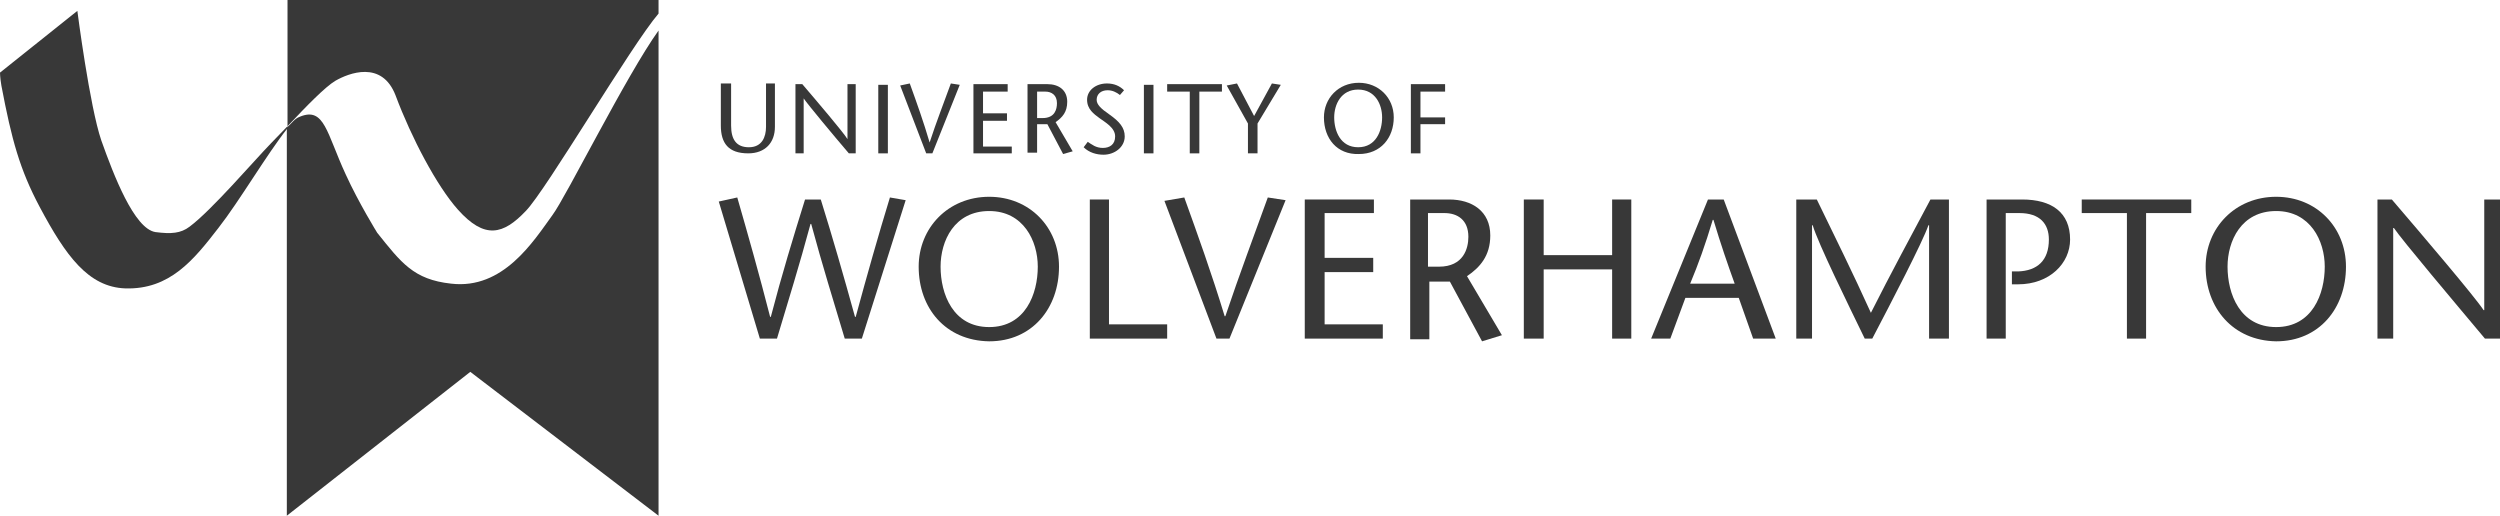
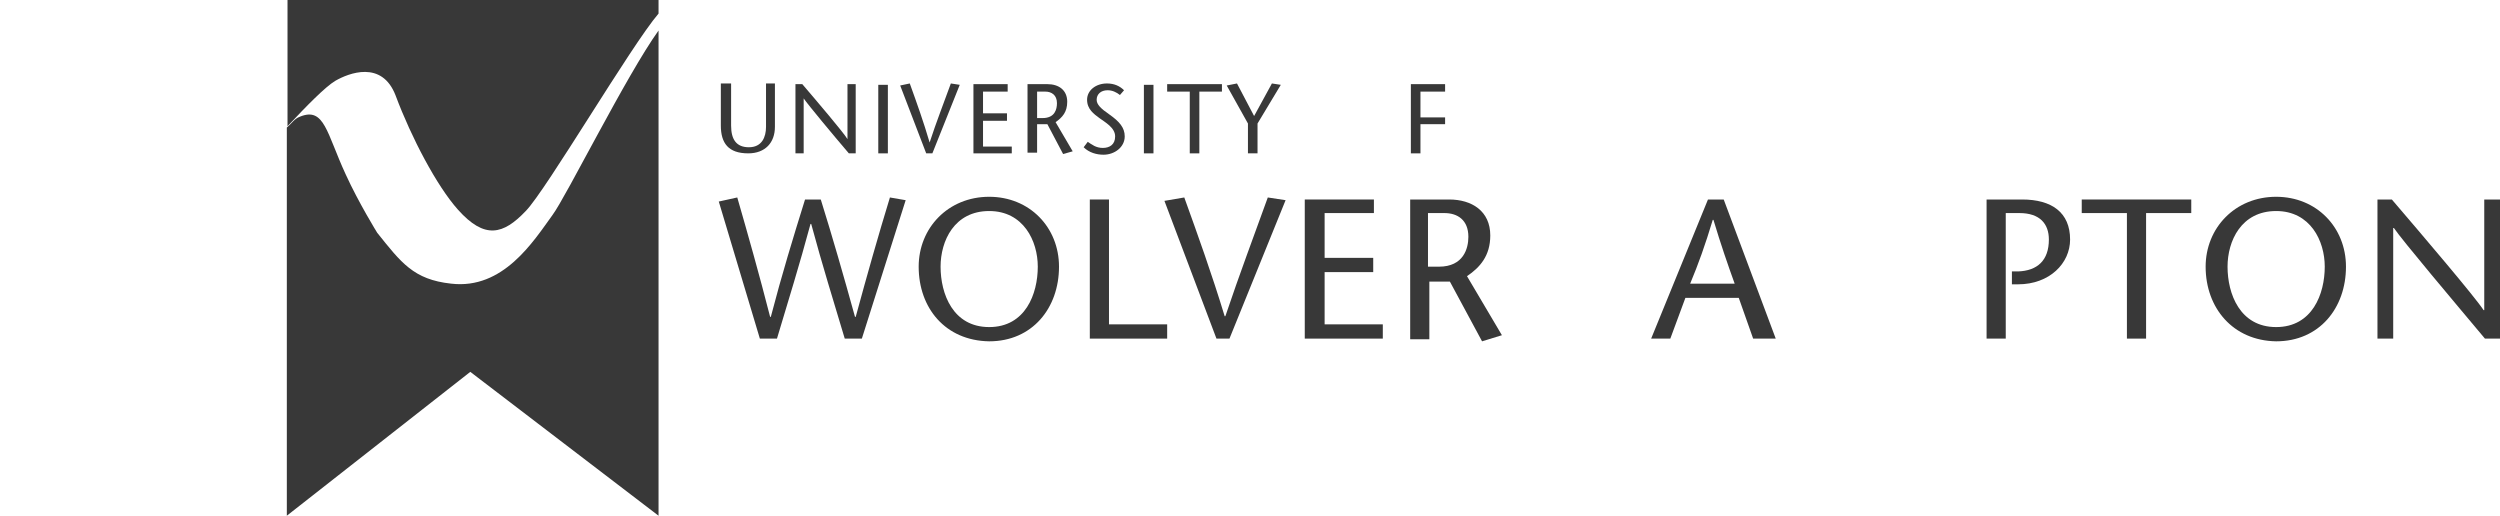
<svg xmlns="http://www.w3.org/2000/svg" width="509" height="105" viewBox="0 0 509 105" fill="none">
  <g clip-path="url(#clip0_1_1638)">
    <path d="M148.853 17.131V25.559C148.853 28.46 149.968 29.98 152.477 29.98C155.125 29.98 155.961 27.908 155.961 25.835V16.993H157.773V25.835C157.773 29.013 155.822 31.223 152.338 31.223C148.296 31.223 146.763 29.151 146.763 25.559V16.993H148.853V17.131Z" fill="#383838" />
    <path d="M174.359 31.224H172.826C169.76 27.632 164.463 21.277 163.627 20.033V31.224H161.955V17.132H163.348C166.415 20.724 171.711 26.941 172.547 28.323V17.132H174.22V31.224H174.359Z" fill="#383838" />
    <path d="M180.77 17.27H178.819V31.224H180.77V17.27Z" fill="#383838" />
    <path d="M188.575 31.223L183.279 17.408L185.23 16.993C186.624 20.862 188.018 24.73 189.272 29.013C190.666 24.73 192.199 20.862 193.593 16.993L195.405 17.27L189.83 31.223H188.575Z" fill="#383838" />
    <path d="M205.161 18.652H200.144V23.073H205.022V24.592H200.144V29.842H205.997V31.224H198.192V17.132H205.161V18.652Z" fill="#383838" />
    <path d="M211.154 24.04H212.269C214.778 24.04 215.196 22.244 215.196 21C215.196 19.342 214.081 18.652 212.827 18.652H211.154V24.04ZM209.203 17.132H213.245C215.614 17.132 217.287 18.375 217.287 20.724C217.287 22.796 216.311 23.902 214.917 24.869L218.402 30.809L216.45 31.362L213.245 25.283H211.154V31.086H209.203V17.132Z" fill="#383838" />
    <path d="M228.019 19.342C227.322 18.789 226.485 18.375 225.51 18.375C224.116 18.375 223.28 19.204 223.28 20.309C223.28 21.276 224.116 22.105 225.928 23.348C227.879 24.73 228.994 25.973 228.994 27.77C228.994 29.98 226.904 31.5 224.674 31.5C223.28 31.5 221.747 31.085 220.632 29.98L221.468 28.875C222.304 29.427 223.14 30.118 224.534 30.118C225.928 30.118 227.043 29.427 227.043 27.77C227.043 25.973 224.952 24.868 223.837 24.039C222.722 23.21 221.329 22.243 221.329 20.309C221.329 18.375 223.14 16.993 225.37 16.993C226.904 16.993 228.019 17.546 228.855 18.375L228.019 19.342Z" fill="#383838" />
    <path d="M234.848 17.27H232.897V31.224H234.848V17.27Z" fill="#383838" />
    <path d="M242.235 31.224V18.652H237.635V17.132H248.786V18.652H244.186V31.224H242.235Z" fill="#383838" />
    <path d="M254.082 31.223V25.145L249.761 17.408L251.852 16.993L255.336 23.625L258.96 16.993L260.772 17.27L256.033 25.145V31.223H254.082Z" fill="#383838" />
-     <path d="M281.399 23.901C281.399 21.276 280.006 18.237 276.521 18.237C273.037 18.237 271.643 21.276 271.643 23.901C271.643 26.665 272.898 29.98 276.521 29.98C280.145 29.98 281.399 26.665 281.399 23.901ZM269.552 23.901C269.552 20.033 272.479 16.855 276.661 16.855C280.703 16.855 283.769 19.895 283.769 23.901C283.769 28.046 281.121 31.362 276.661 31.362C272.201 31.5 269.552 28.184 269.552 23.901Z" fill="#383838" />
    <path d="M294.222 18.652H289.205V23.902H294.222V25.283H289.205V31.224H287.253V17.132H294.222V18.652Z" fill="#383838" />
-     <path d="M55.193 29.152C51.708 32.744 43.067 42.829 38.607 46.145C36.795 47.527 34.844 47.665 31.638 47.25C27.318 46.56 23.136 35.645 20.628 28.599C18.258 21.691 15.749 2.211 15.749 2.211L0 14.783C0 14.783 0 15.75 0.279 17.408C2.369 28.461 4.042 34.54 8.084 42.139C13.38 52.086 17.98 58.441 25.506 58.718C34.565 58.994 39.443 52.915 44.461 46.422C48.782 40.895 54.356 31.362 58.538 26.112V25.698C57.423 26.803 56.308 28.047 55.193 29.152Z" fill="#383838" />
    <path d="M91.849 57.75C84.183 56.921 81.674 53.467 76.796 47.388C76.796 47.388 73.033 41.309 70.385 35.506C66.482 27.079 66.064 21.691 61.047 23.763C59.932 24.177 59.513 25.006 58.398 25.973V105L95.751 75.71L134.079 105V6.217C127.529 15.335 115.264 40.066 112.476 43.796C108.574 49.184 102.441 58.993 91.849 57.75Z" fill="#383838" />
    <path d="M58.538 0V25.697C62.44 21.553 66.204 17.684 68.294 16.441C70.942 14.921 77.772 12.158 80.559 19.48C83.765 28.046 88.922 37.855 93.242 42.691C98.678 48.77 102.441 47.803 107.041 42.967C111.222 38.684 128.504 9.257 134.079 2.763V0H58.538Z" fill="#383838" />
    <path d="M167.111 40.619C169.481 48.217 171.711 55.954 174.08 64.52H174.22C176.589 55.816 178.819 47.941 181.188 40.204L184.394 40.757L175.474 68.941H171.99C169.76 61.48 167.39 53.882 165.16 45.592H165.021C162.791 53.882 160.421 61.48 158.191 68.941H154.707L146.344 41.033L150.108 40.204C152.338 47.941 154.568 55.816 156.798 64.52H156.937C159.167 55.954 161.536 48.217 163.906 40.619H167.111Z" fill="#383838" />
    <path d="M211.293 54.296C211.293 49.046 208.367 42.967 201.398 42.967C194.29 42.967 191.502 49.046 191.502 54.296C191.502 59.822 194.011 66.592 201.398 66.592C208.785 66.592 211.293 59.822 211.293 54.296ZM187.042 54.296C187.042 46.421 193.035 40.065 201.398 40.065C209.621 40.065 215.614 46.282 215.614 54.296C215.614 62.723 210.178 69.493 201.398 69.493C192.478 69.355 187.042 62.723 187.042 54.296Z" fill="#383838" />
    <path d="M221.886 40.618H225.789V66.039H237.636V68.941H221.886V40.618Z" fill="#383838" />
    <path d="M247.671 68.941L237.078 40.895L241.12 40.204C243.907 47.941 246.695 55.678 249.343 64.382H249.482C252.409 55.678 255.336 47.941 258.124 40.204L261.747 40.757L250.319 68.941H247.671Z" fill="#383838" />
    <path d="M279.727 43.381H269.692V52.5H279.588V55.401H269.692V66.039H281.539V68.941H265.65V40.618H279.727V43.381Z" fill="#383838" />
    <path d="M290.738 54.296H292.968C297.985 54.296 298.961 50.566 298.961 48.217C298.961 44.763 296.731 43.381 294.083 43.381H290.738V54.296ZM286.835 40.618H295.058C299.658 40.618 303.421 42.967 303.421 47.941C303.421 52.085 301.33 54.434 298.682 56.23L305.79 68.25L301.748 69.493L295.198 57.335H291.016V69.079H287.114V40.618H286.835Z" fill="#383838" />
-     <path d="M332.132 68.941H328.23V54.848H314.292V68.941H310.25V40.618H314.292V51.947H328.23V40.618H332.132V68.941Z" fill="#383838" />
    <path d="M353.178 57.75C351.784 53.881 350.39 49.875 348.857 44.763H348.718C347.185 49.875 345.791 53.743 344.118 57.75H353.178ZM350.948 40.618L361.54 68.941H356.941L354.014 60.651H343.143L340.077 68.941H336.174L347.742 40.618H350.948Z" fill="#383838" />
-     <path d="M396.663 68.941H392.761V45.868H392.621C391.506 49.184 384.956 61.756 381.193 68.941H379.659C376.175 61.756 370.182 49.598 369.067 45.868H368.927V68.941H365.722V40.618H369.903C373.527 48.079 377.29 55.677 380.914 63.691C384.956 55.677 388.998 48.217 393.039 40.618H396.803V68.941H396.663Z" fill="#383838" />
    <path d="M408.371 68.941H404.468V40.618H411.716C417.709 40.618 421.472 43.243 421.472 48.77C421.472 53.605 417.291 57.888 410.88 57.888H409.625V55.263H410.88C414.782 55.125 417.151 53.052 417.151 48.77C417.151 45.592 415.34 43.381 411.158 43.381H408.371V68.941Z" fill="#383838" />
    <path d="M433.04 68.941V43.381H423.841V40.618H446.142V43.381H436.943V68.941H433.04Z" fill="#383838" />
-     <path d="M473.32 54.296C473.32 49.046 470.393 42.967 463.424 42.967C456.316 42.967 453.528 49.046 453.528 54.296C453.528 59.822 456.037 66.592 463.424 66.592C470.811 66.592 473.32 59.822 473.32 54.296ZM449.068 54.296C449.068 46.421 455.062 40.065 463.424 40.065C471.647 40.065 477.64 46.282 477.64 54.296C477.64 62.723 472.205 69.493 463.424 69.493C454.643 69.355 449.068 62.723 449.068 54.296Z" fill="#383838" />
+     <path d="M473.32 54.296C473.32 49.046 470.393 42.967 463.424 42.967C456.316 42.967 453.528 49.046 453.528 54.296C453.528 59.822 456.037 66.592 463.424 66.592C470.811 66.592 473.32 59.822 473.32 54.296ZM449.068 54.296C449.068 46.421 455.062 40.065 463.424 40.065C471.647 40.065 477.64 46.282 477.64 54.296C477.64 62.723 472.205 69.493 463.424 69.493C454.643 69.355 449.068 62.723 449.068 54.296" fill="#383838" />
    <path d="M509 68.941H505.934C499.801 61.618 489.069 48.908 487.397 46.421H487.257V68.941H484.052V40.618H486.979C493.251 47.941 503.843 60.375 505.655 63.138H505.794V40.618H509V68.941Z" fill="#383838" />
  </g>
  <defs>
    <clipPath id="clip0_1_1638">
      <rect width="509" height="105" fill="white" />
    </clipPath>
  </defs>
</svg>